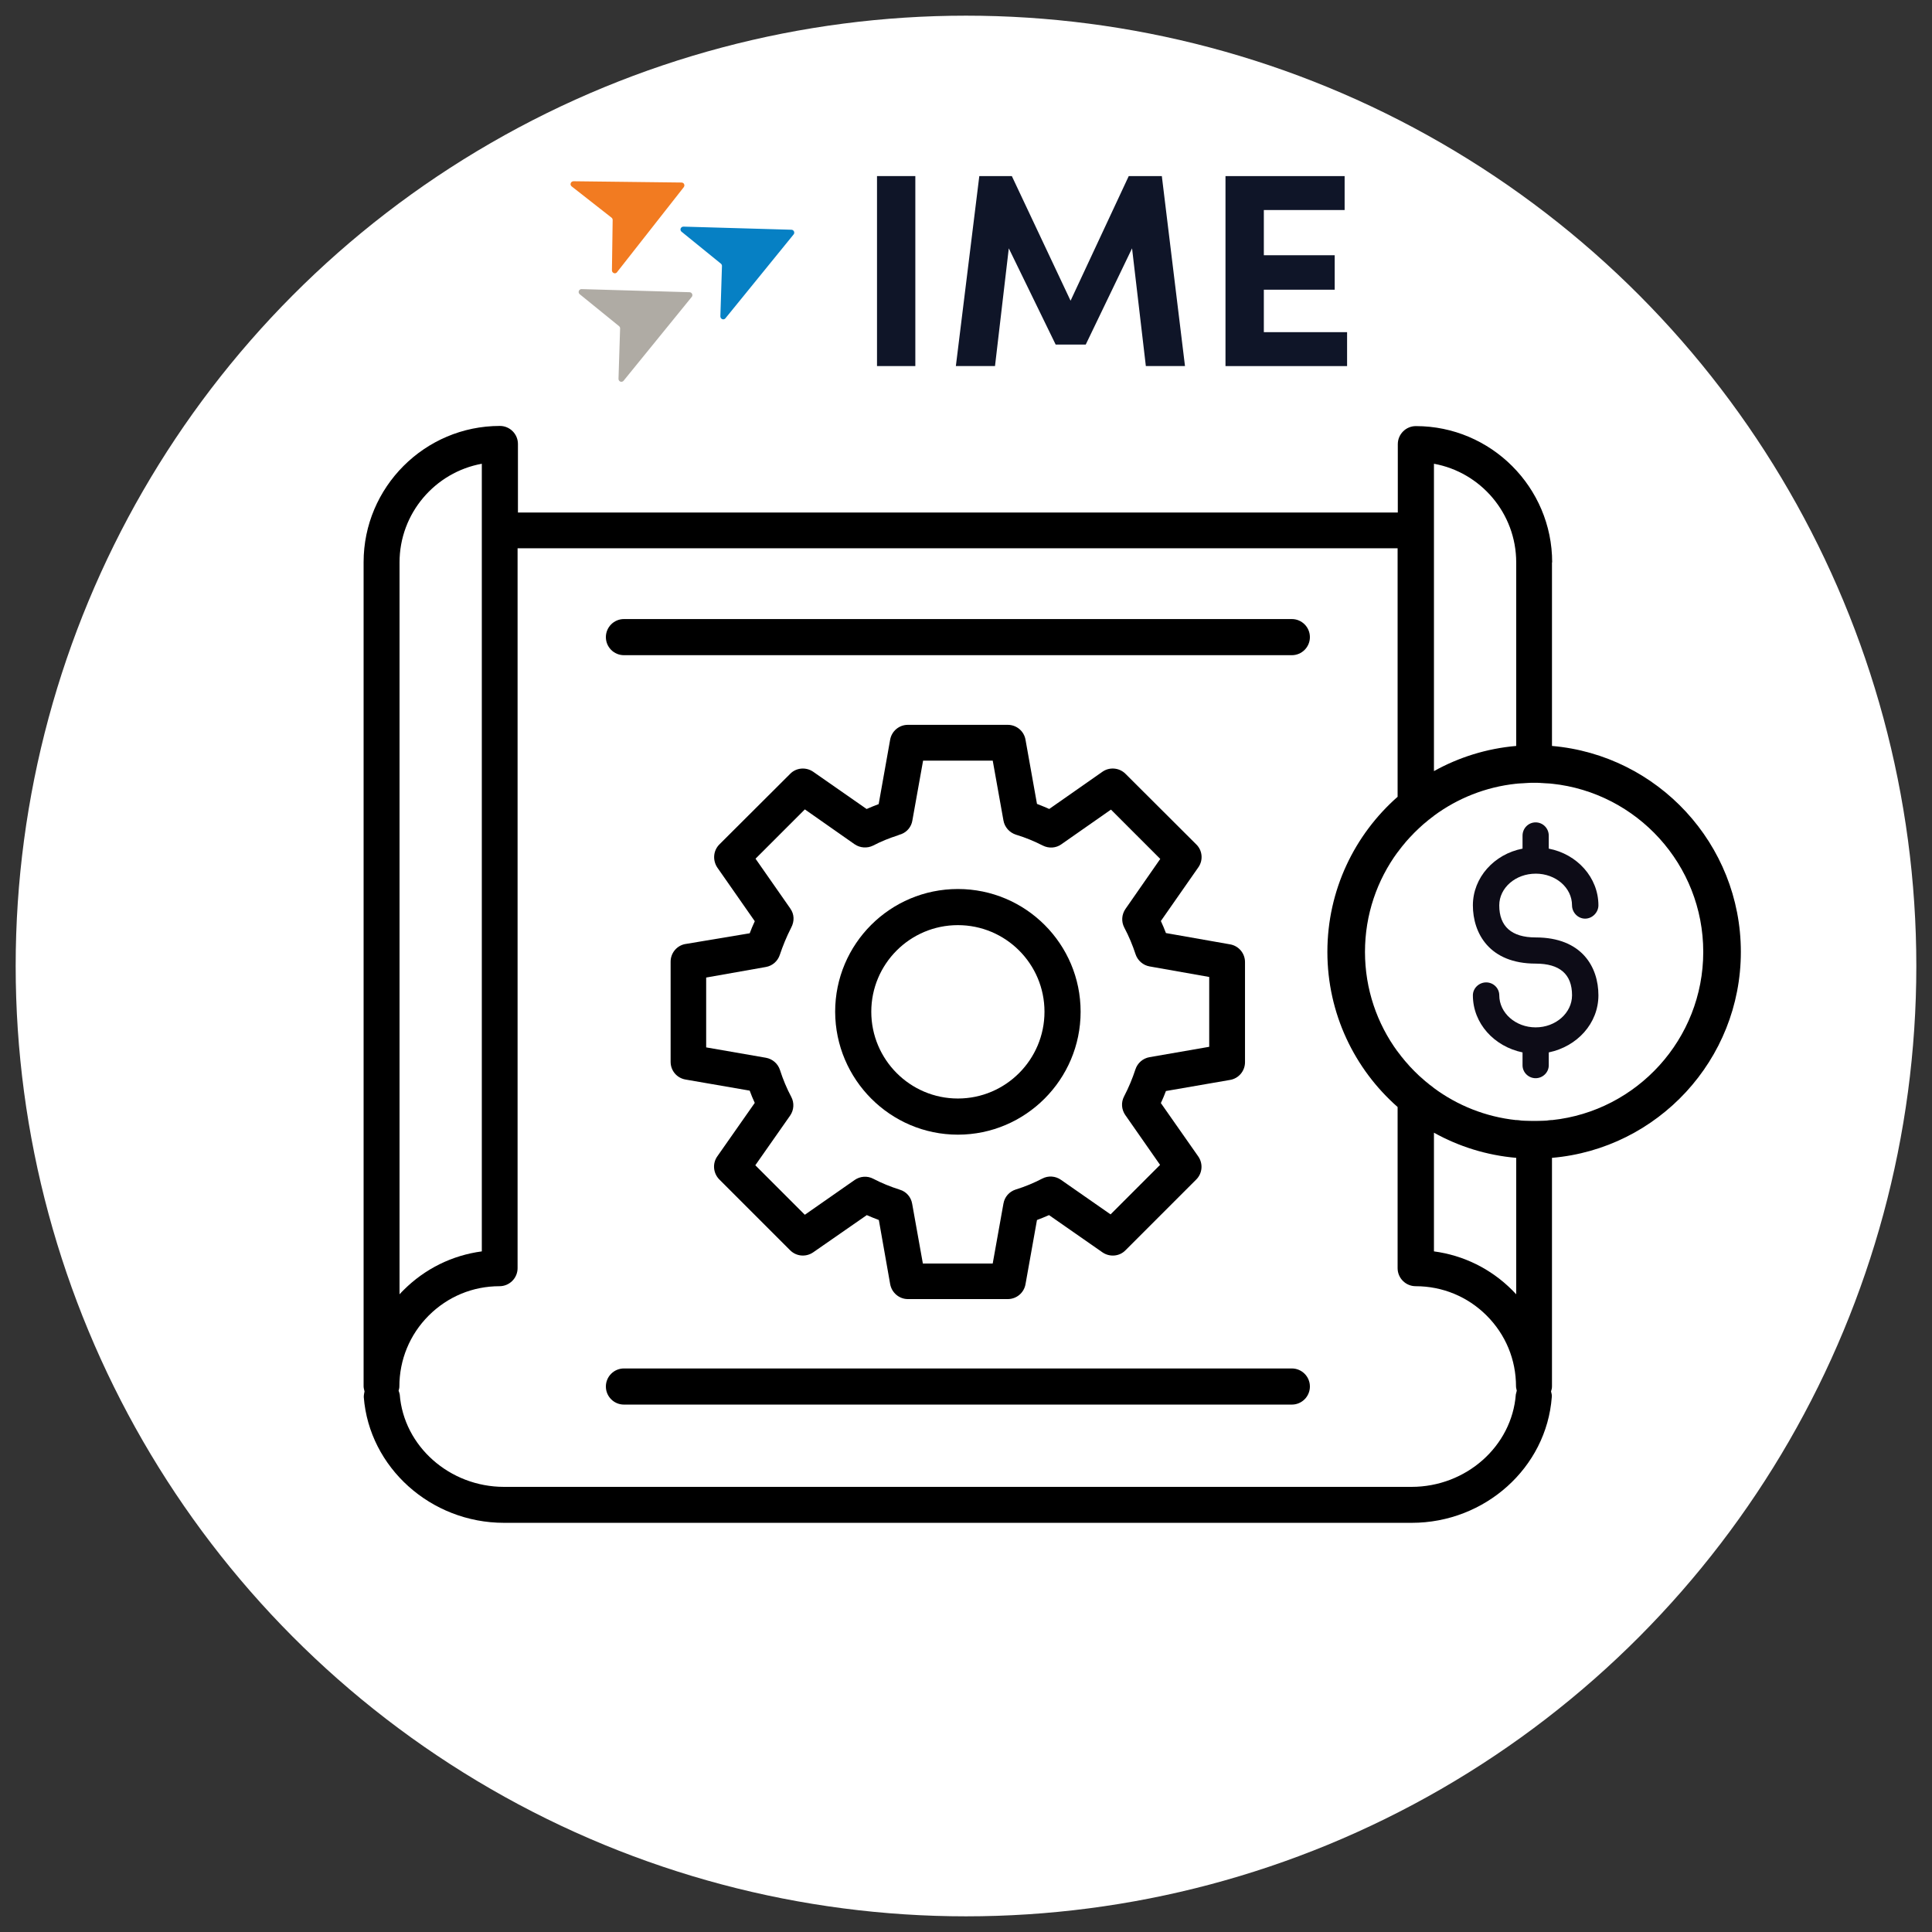
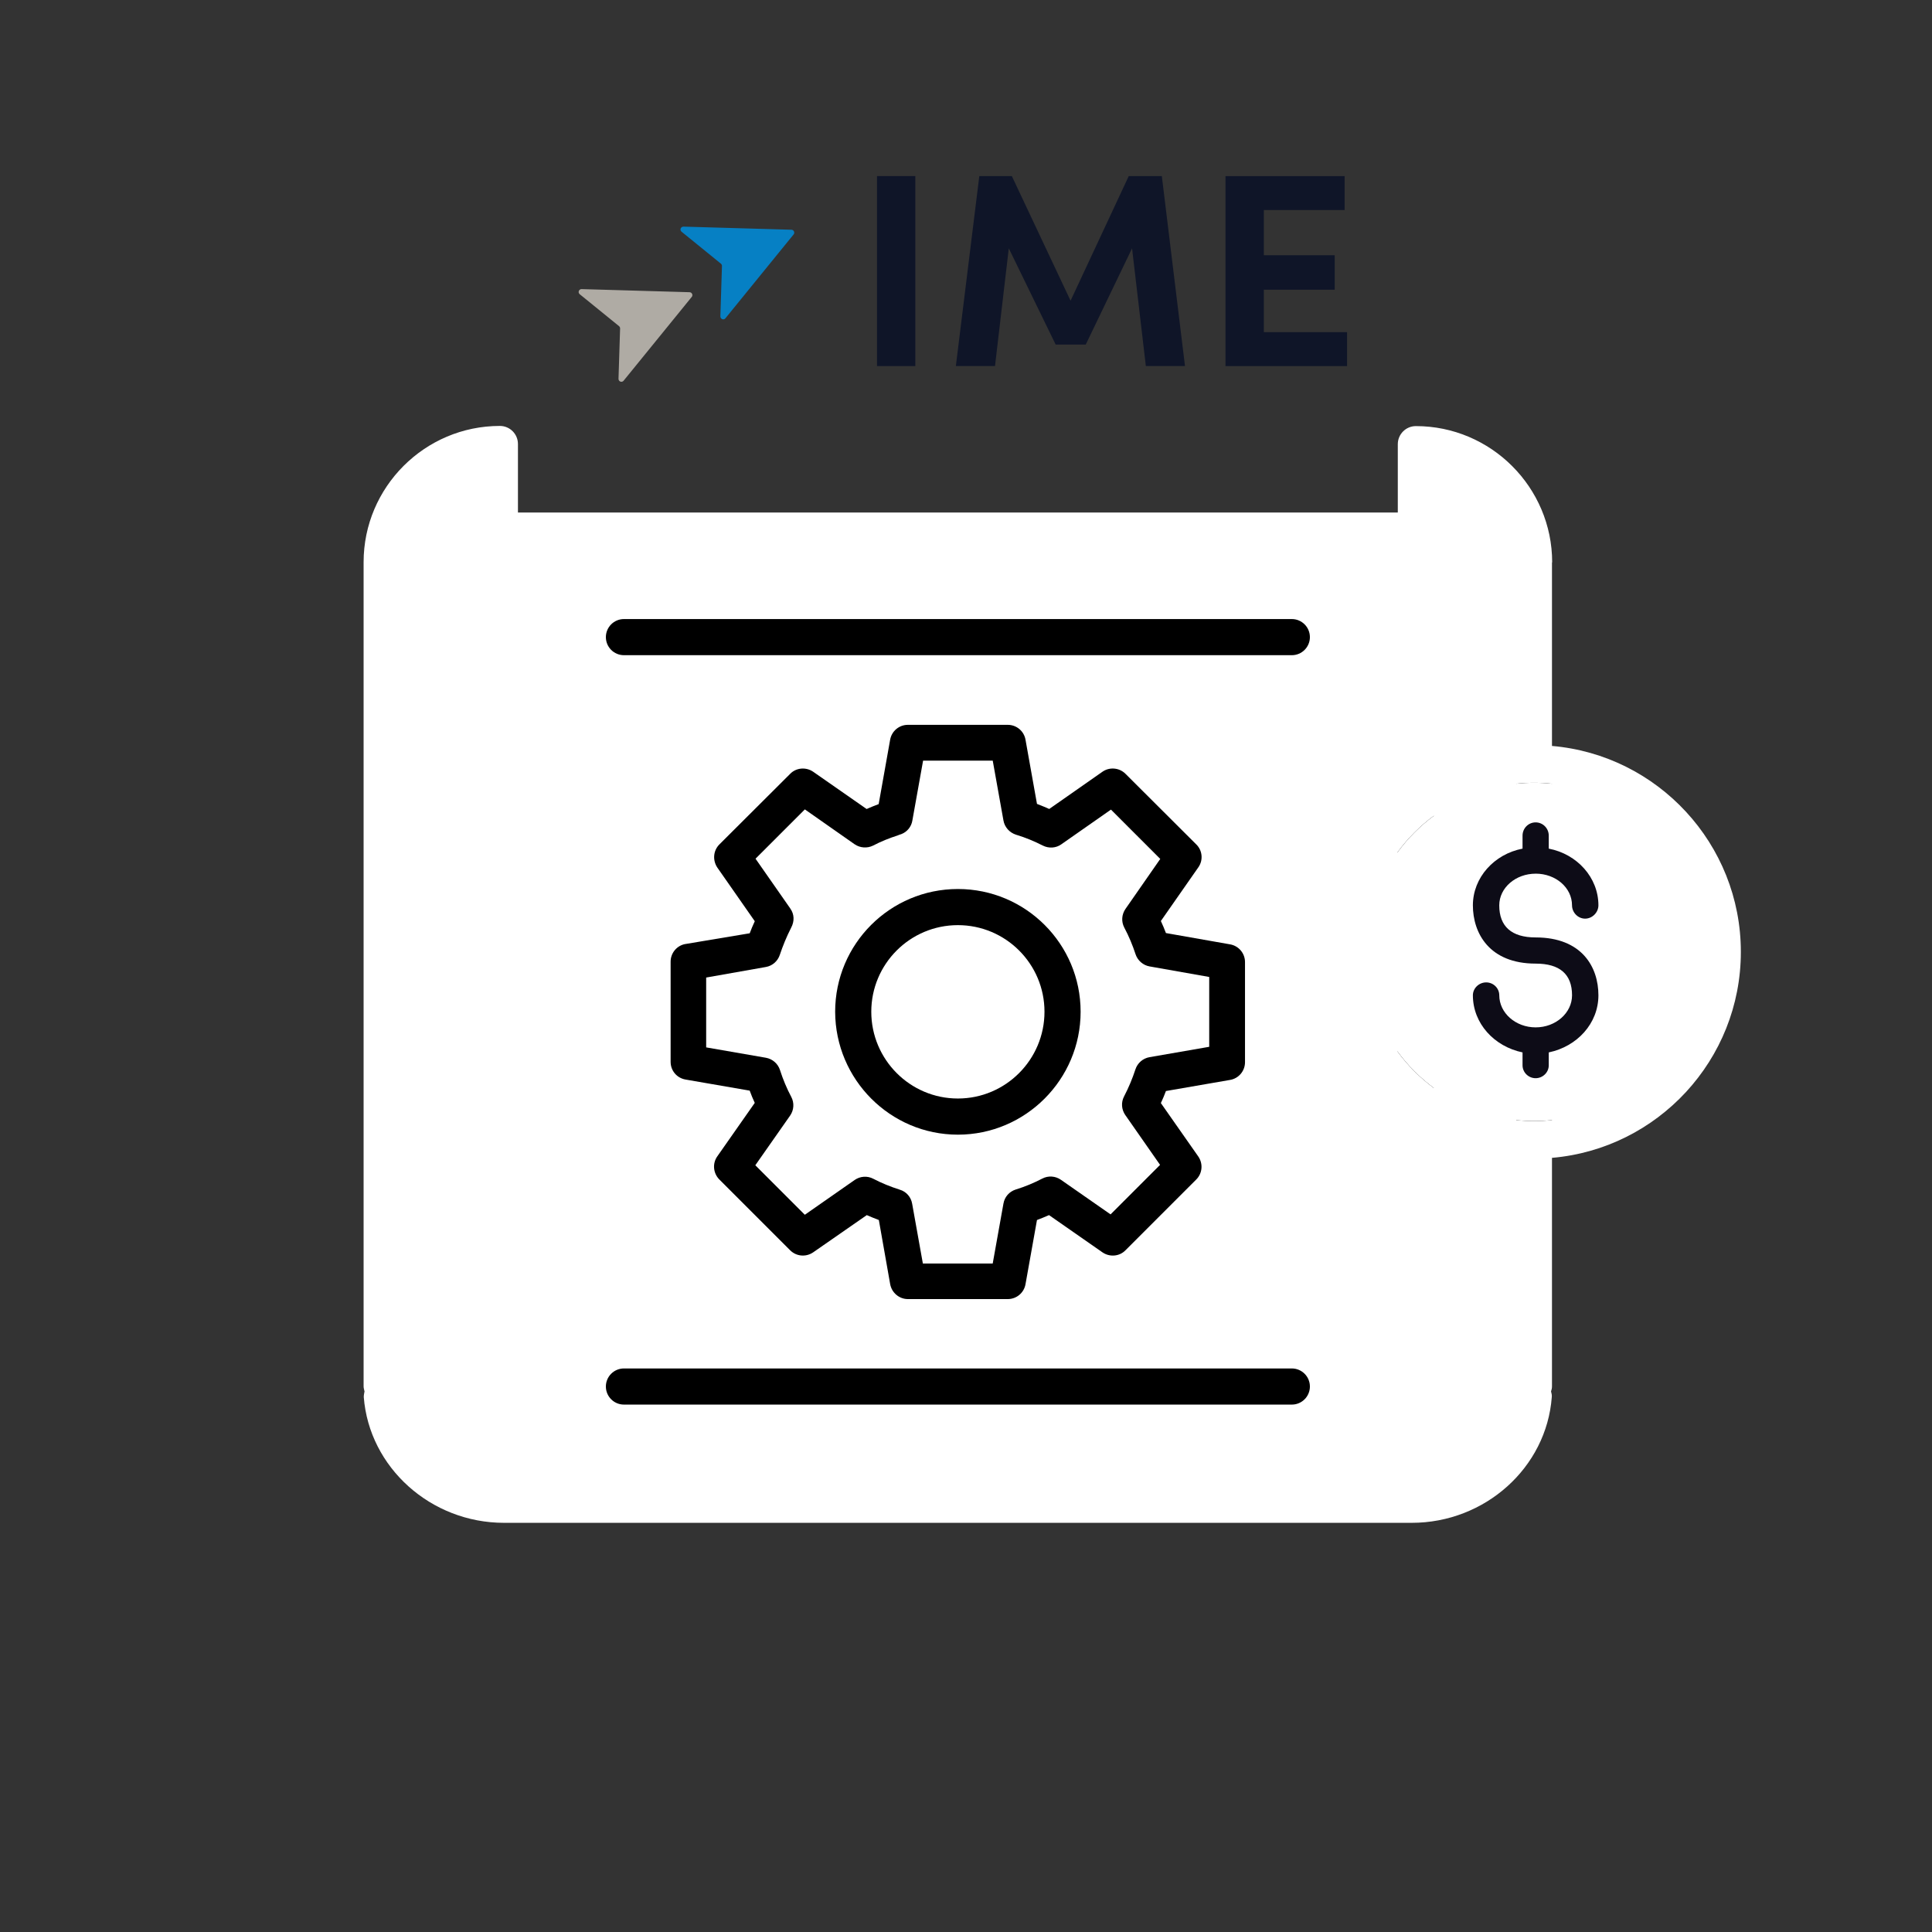
<svg xmlns="http://www.w3.org/2000/svg" id="Calque_1" viewBox="0 0 800 800">
  <rect x="0" y="0" width="800" height="800" fill="#333333" stroke="none" />
  <defs>
    <style>.cls-1,.cls-2,.cls-3,.cls-4,.cls-5,.cls-6,.cls-7{stroke-width:0px;}.cls-2{fill:#0f1528;}.cls-3{fill:#0680c4;}.cls-4{fill:#0d0c17;}.cls-5{fill:#afaba4;}.cls-6{fill:#fff;}.cls-7{fill:#f27b21;}</style>
  </defs>
-   <path class="cls-6" d="m199.51,192.03v326.14c-12.24,1.63-23.54,7.17-32.43,16.06-.55.54-1.09,1.09-1.64,1.71V232.88c0-20.35,14.74-37.34,34.07-40.85Z" />
  <path class="cls-6" d="m628.06,575.85c-.07.55-.31,1.01-.39,1.56-1.63,21.43-20.57,38.27-43.18,38.27H208.7c-22.52,0-41.54-16.84-43.18-38.27-.08-.55-.31-1.01-.47-1.56.16-.55.32-1.09.32-1.72,0-11.06,4.28-21.51,12.15-29.38,7.88-7.87,18.24-12.16,29.31-12.16,4.13,0,7.49-3.35,7.49-7.48V227.03h364.4v102.9c-17.82,15.69-29.08,38.67-29.08,64.23s11.26,48.54,29.08,64.23v66.72c0,4.13,3.35,7.48,7.49,7.48,11.06,0,21.51,4.29,29.38,12.16,7.87,7.87,12.16,18.24,12.16,29.38,0,.63.24,1.17.31,1.72Z" />
-   <circle class="cls-6" cx="400" cy="400" r="393.51" />
  <path class="cls-6" d="m642.64,479.44v94.62c0,.78-.16,1.4-.39,2.1.23.78.39,1.56.31,2.34-2.18,29.23-27.67,52.07-57.99,52.07H208.7c-30.32,0-55.81-22.92-58.07-52.07,0-.86.16-1.56.31-2.34-.15-.7-.38-1.4-.38-2.1V232.8c0-31.1,25.33-56.43,56.43-56.43,4.13,0,7.48,3.35,7.48,7.48v28.37h364.33v-28.29c0-4.13,3.35-7.49,7.48-7.49,31.1,0,56.44,25.34,56.44,56.44h-.08v76c43.75,3.75,78.21,40.57,78.21,85.28s-34.46,81.53-78.21,85.28Z" />
-   <path id="Tracé_4410" class="cls-7" d="m255.5,112.7l27.64-35.2c.4-.52.32-1.26-.2-1.67-.2-.16-.46-.25-.72-.25l-44.76-.53c-.65,0-1.19.52-1.21,1.17,0,.37.17.72.46.96l16.52,12.95c.29.23.46.58.46.95l-.3,20.88c0,.65.52,1.19,1.17,1.21.37,0,.72-.16.95-.46h0Z" />
  <path id="Tracé_4411" class="cls-3" d="m300.39,131.79l28.23-34.72c.42-.51.33-1.25-.17-1.67-.2-.17-.46-.26-.71-.27l-44.74-1.29c-.65-.02-1.2.49-1.22,1.15-.02.37.15.73.44.96l16.29,13.23c.29.24.45.59.44.96l-.66,20.86c-.02.65.49,1.21,1.15,1.23.37.02.73-.15.96-.44h0Z" />
  <path id="Tracé_4412" class="cls-5" d="m258.21,157.66l28.23-34.72c.42-.51.33-1.25-.17-1.67-.2-.17-.46-.26-.71-.27l-44.74-1.29c-.65-.02-1.2.5-1.22,1.15,0,.37.15.72.44.96l16.29,13.23c.29.24.45.59.44.96l-.66,20.86c-.02.65.49,1.2,1.15,1.22.37,0,.72-.15.96-.43h0Z" />
  <path class="cls-2" d="m363.15,151.58v-78.67h15.87v78.67h-15.87Z" />
  <path class="cls-2" d="m490.68,151.58h-16.21l-5.71-48.75-19.18,39.85h-12.45l-19.41-39.85-5.71,48.75h-16.21l9.71-78.67h13.47l24.32,51.61,24.09-51.61h13.7l9.59,78.67h0Z" />
  <path class="cls-2" d="m523.32,137.54h34.48v14.05h-50.35v-78.67h49.33v14.05h-33.45v18.72h29.34v14.27h-29.34v17.58h0Z" />
  <path class="cls-1" d="m642.41,399.82c-.23-.06-.46-.13-.7-.18-.19-.05-.38-.09-.58-.13-.26-.06-.53-.11-.8-.15-.27-.05-.55-.09-.83-.13-.26-.03-.52-.06-.78-.09-.34-.03-.69-.06-1.04-.08-.17-.01-.35-.02-.53-.02-.21,0-.42-.02-.63-.02-.21-.01-.43-.01-.65-.01-.51,0-1-.01-1.48-.03-.16,0-.32-.01-.48-.02-.3-.01-.59-.03-.88-.05-.12,0-.25,0-.37-.03-.19-.01-.37-.03-.55-.04-.92-.09-1.81-.2-2.66-.36-.2-.03-.39-.07-.58-.11-.35-.06-.7-.13-1.04-.21v25.17c.25.14.5.27.76.4.1.05.21.1.32.15.28.14.58.26.88.38.1.04.2.08.31.12.31.12.63.22.95.32.19.06.38.11.57.16.24.07.49.12.73.18.06.01.13.03.2.04.25.05.5.09.75.13.17.03.33.05.5.07.68.09,1.37.13,2.07.13.47,0,.93-.02,1.38-.06.35-.03.69-.07,1.03-.11.34-.05.68-.11,1.01-.18.33-.07.66-.14.98-.23.32-.09.64-.19.95-.29.49-.16.96-.35,1.42-.55v-24.1c-.08-.02-.15-.05-.23-.07Zm-63.69-46.96v82.6c4.22,5.77,9.3,10.86,15.05,15.09v-112.78c-5.75,4.23-10.83,9.33-15.05,15.09Zm0,0v82.6c4.22,5.77,9.3,10.86,15.05,15.09v-112.78c-5.75,4.23-10.83,9.33-15.05,15.09Zm56.53-28.73c-2.51,0-4.98.13-7.42.39v139.29c2.44.26,4.91.39,7.42.39s4.96-.13,7.39-.39v-139.29c-2.43-.26-4.89-.39-7.39-.39Zm-56.53,28.73v82.6c4.22,5.77,9.3,10.86,15.05,15.09v-112.78c-5.75,4.23-10.83,9.33-15.05,15.09Zm0,0v82.6c4.22,5.77,9.3,10.86,15.05,15.09v-112.78c-5.75,4.23-10.83,9.33-15.05,15.09Z" />
  <path class="cls-1" d="m283.85,390.88c-3.59.62-6.16,3.74-6.16,7.33v41.47c0,3.66,2.57,6.7,6.16,7.33l26.58,4.6c.62,1.71,1.33,3.43,2.1,5.07l-15.51,22.14c-2.1,2.96-1.71,7.02.86,9.59l29.31,29.31c2.57,2.57,6.55,2.88,9.51.86l22.22-15.43c1.64.7,3.27,1.4,4.99,2.03l4.68,26.5c.62,3.59,3.74,6.24,7.33,6.24h41.39c3.59,0,6.7-2.57,7.33-6.16l4.75-26.58c1.71-.62,3.35-1.33,4.99-2.03l22.14,15.43c2.96,2.03,7.02,1.71,9.51-.86l29.31-29.31c2.57-2.57,2.88-6.55.86-9.51l-15.51-22.14c.78-1.64,1.48-3.35,2.1-4.99l26.58-4.6c3.59-.62,6.16-3.74,6.16-7.33v-41.47c0-3.59-2.57-6.7-6.16-7.33l-26.58-4.68c-.62-1.64-1.33-3.35-2.1-4.99l15.51-22.22c2.1-2.96,1.71-7.02-.86-9.51l-29.31-29.23c-2.57-2.57-6.63-2.88-9.51-.86l-22.06,15.43c-1.64-.78-3.35-1.4-5.07-2.1l-4.75-26.58c-.62-3.59-3.74-6.16-7.33-6.16h-41.39c-3.59,0-6.7,2.57-7.33,6.16l-4.75,26.66c-1.71.62-3.35,1.33-4.99,2.03l-22.14-15.43c-2.96-2.03-7.02-1.71-9.51.86l-29.31,29.23c-2.57,2.57-2.88,6.55-.86,9.59l15.51,22.22c-.78,1.64-1.48,3.35-2.1,4.99l-26.58,4.44Zm43.42-14.65l-14.42-20.66,20.42-20.42,20.58,14.42c2.26,1.56,5.22,1.79,7.72.55,3.12-1.64,6.55-3.04,10.21-4.21.16-.08.39-.16.55-.23.31-.08.7-.23.94-.31,2.42-.94,4.13-3.12,4.52-5.61l4.44-24.79h28.84l4.44,24.79c.47,2.73,2.49,4.99,5.14,5.85,3.9,1.17,7.64,2.73,11.15,4.52,2.49,1.25,5.46,1.09,7.72-.55l20.5-14.34,20.42,20.42-14.42,20.73c-1.56,2.26-1.79,5.22-.47,7.72,1.87,3.51,3.43,7.25,4.68,11.07.86,2.57,3.12,4.52,5.77,4.99l24.71,4.37v28.92l-24.71,4.29c-2.73.47-4.99,2.42-5.85,5.07-1.25,3.82-2.81,7.56-4.68,11.15-1.33,2.49-1.09,5.46.47,7.72l14.42,20.66-20.5,20.5-20.58-14.34c-2.26-1.56-5.22-1.79-7.72-.47-3.43,1.79-7.17,3.35-10.99,4.52-2.65.86-4.6,3.04-5.07,5.85l-4.44,24.79h-28.92l-4.44-24.79c-.47-2.73-2.42-4.99-5.07-5.77-3.9-1.25-7.56-2.73-10.99-4.52-2.49-1.33-5.46-1.09-7.72.47l-20.66,14.42-20.5-20.5,14.42-20.58c1.56-2.26,1.79-5.22.47-7.72-1.87-3.51-3.43-7.25-4.68-11.15-.86-2.65-3.12-4.6-5.85-5.07l-24.71-4.29v-28.92l24.71-4.37c2.73-.47,4.91-2.42,5.77-4.99,1.25-3.74,2.81-7.56,4.68-11.22,1.48-2.73,1.33-5.69-.31-7.95h0Z" />
  <path class="cls-1" d="m396.64,469.84c27.98,0,50.82-22.84,50.82-50.9s-22.76-50.82-50.82-50.82-50.82,22.76-50.82,50.82c.08,28.06,22.84,50.9,50.82,50.9Zm0-86.76c19.8,0,35.86,16.06,35.86,35.86s-16.06,35.93-35.86,35.93-35.86-16.14-35.86-35.93,16.06-35.86,35.86-35.86h0Z" />
  <path class="cls-1" d="m534.92,566.65h-276.56c-4.13,0-7.48,3.35-7.48,7.48s3.35,7.48,7.48,7.48h276.56c4.13,0,7.48-3.35,7.48-7.48s-3.35-7.48-7.48-7.48Z" />
  <path class="cls-1" d="m534.92,256.34h-276.56c-4.13,0-7.48,3.35-7.48,7.48s3.35,7.48,7.48,7.48h276.56c4.13,0,7.48-3.35,7.48-7.48s-3.35-7.48-7.48-7.48Z" />
  <path class="cls-6" d="m705.28,394.16c0,36.12-27.49,65.95-62.64,69.65-2.43.26-4.89.39-7.39.39s-4.98-.13-7.42-.39c-12.66-1.34-24.32-6.07-34.06-13.26-5.75-4.23-10.83-9.32-15.05-15.09-8.5-11.59-13.51-25.87-13.51-41.3s5.01-29.71,13.51-41.3c4.22-5.76,9.3-10.86,15.05-15.09,9.74-7.19,21.4-11.91,34.06-13.25,2.44-.26,4.91-.39,7.42-.39s4.96.13,7.39.39c35.15,3.7,62.64,33.52,62.64,69.64Z" />
-   <path class="cls-1" d="m642.64,308.88v-76h.08c0-31.1-25.34-56.44-56.44-56.44-4.13,0-7.48,3.36-7.48,7.49v28.29H214.47v-28.37c0-4.13-3.35-7.48-7.48-7.48-31.1,0-56.43,25.33-56.43,56.43v341.26c0,.7.23,1.4.38,2.1-.15.78-.31,1.48-.31,2.34,2.26,29.15,27.75,52.07,58.07,52.07h375.87c30.32,0,55.81-22.84,57.99-52.07.08-.78-.08-1.56-.31-2.34.23-.7.39-1.32.39-2.1v-94.62c43.75-3.75,78.21-40.57,78.21-85.28s-34.46-81.53-78.21-85.28Zm-48.87-116.85c19.33,3.51,34.06,20.5,34.06,40.85v76c-12.27,1.06-23.81,4.71-34.06,10.42v-127.27Zm-428.33,40.85c0-20.35,14.74-37.34,34.07-40.85v326.14c-12.24,1.63-23.54,7.17-32.43,16.06-.55.54-1.09,1.09-1.64,1.71V232.88Zm462.23,344.53c-1.63,21.43-20.57,38.27-43.18,38.27H208.7c-22.52,0-41.54-16.84-43.18-38.27-.08-.55-.31-1.01-.47-1.56.16-.55.32-1.09.32-1.72,0-11.06,4.28-21.51,12.15-29.38,7.88-7.87,18.24-12.16,29.31-12.16,4.13,0,7.49-3.35,7.49-7.48V227.03h364.4v102.9c-17.82,15.69-29.08,38.67-29.08,64.23s11.26,48.54,29.08,64.23v66.72c0,4.13,3.35,7.48,7.49,7.48,11.06,0,21.51,4.29,29.38,12.16,7.87,7.87,12.16,18.24,12.16,29.38,0,.63.24,1.17.31,1.72-.07.55-.31,1.01-.39,1.56Zm-33.9-108.39c10.25,5.71,21.79,9.36,34.06,10.42v56.5c-.55-.55-1.09-1.17-1.64-1.71-8.88-8.89-20.19-14.43-32.42-16.06v-49.15Zm48.87-5.21c-2.43.26-4.89.39-7.39.39s-4.98-.13-7.42-.39c-12.66-1.34-24.32-6.07-34.06-13.26-5.75-4.23-10.83-9.32-15.05-15.09-8.5-11.59-13.51-25.87-13.51-41.3s5.01-29.71,13.51-41.3c4.22-5.76,9.3-10.86,15.05-15.09,9.74-7.19,21.4-11.91,34.06-13.25,2.44-.26,4.91-.39,7.42-.39s4.96.13,7.39.39c35.15,3.7,62.64,33.52,62.64,69.64s-27.49,65.95-62.64,69.65Z" />
  <path class="cls-4" d="m635.87,361.76c8.34,0,15.07,5.82,15.07,13.12,0,2.92,2.42,5.51,5.42,5.51s5.51-2.59,5.51-5.51c0-11.51-8.82-21.23-20.56-23.48v-5.36c0-3.07-2.44-5.51-5.44-5.51s-5.42,2.44-5.42,5.51v5.36c-11.74,2.26-20.56,11.97-20.56,23.48s6.8,24.13,25.99,24.13c9.97,0,15.07,4.36,15.07,13.12,0,7.28-6.73,13.28-15.07,13.28s-15.06-6-15.06-13.28c0-2.92-2.42-5.34-5.42-5.34s-5.51,2.42-5.51,5.34c0,11.66,8.82,21.21,20.56,23.65v5.34c0,2.92,2.44,5.34,5.42,5.34s5.44-2.42,5.44-5.34v-5.34c11.74-2.44,20.56-11.99,20.56-23.65s-6.8-23.96-26-23.96c-9.95,0-15.06-4.54-15.06-13.28,0-7.3,6.8-13.12,15.06-13.12Z" />
</svg>